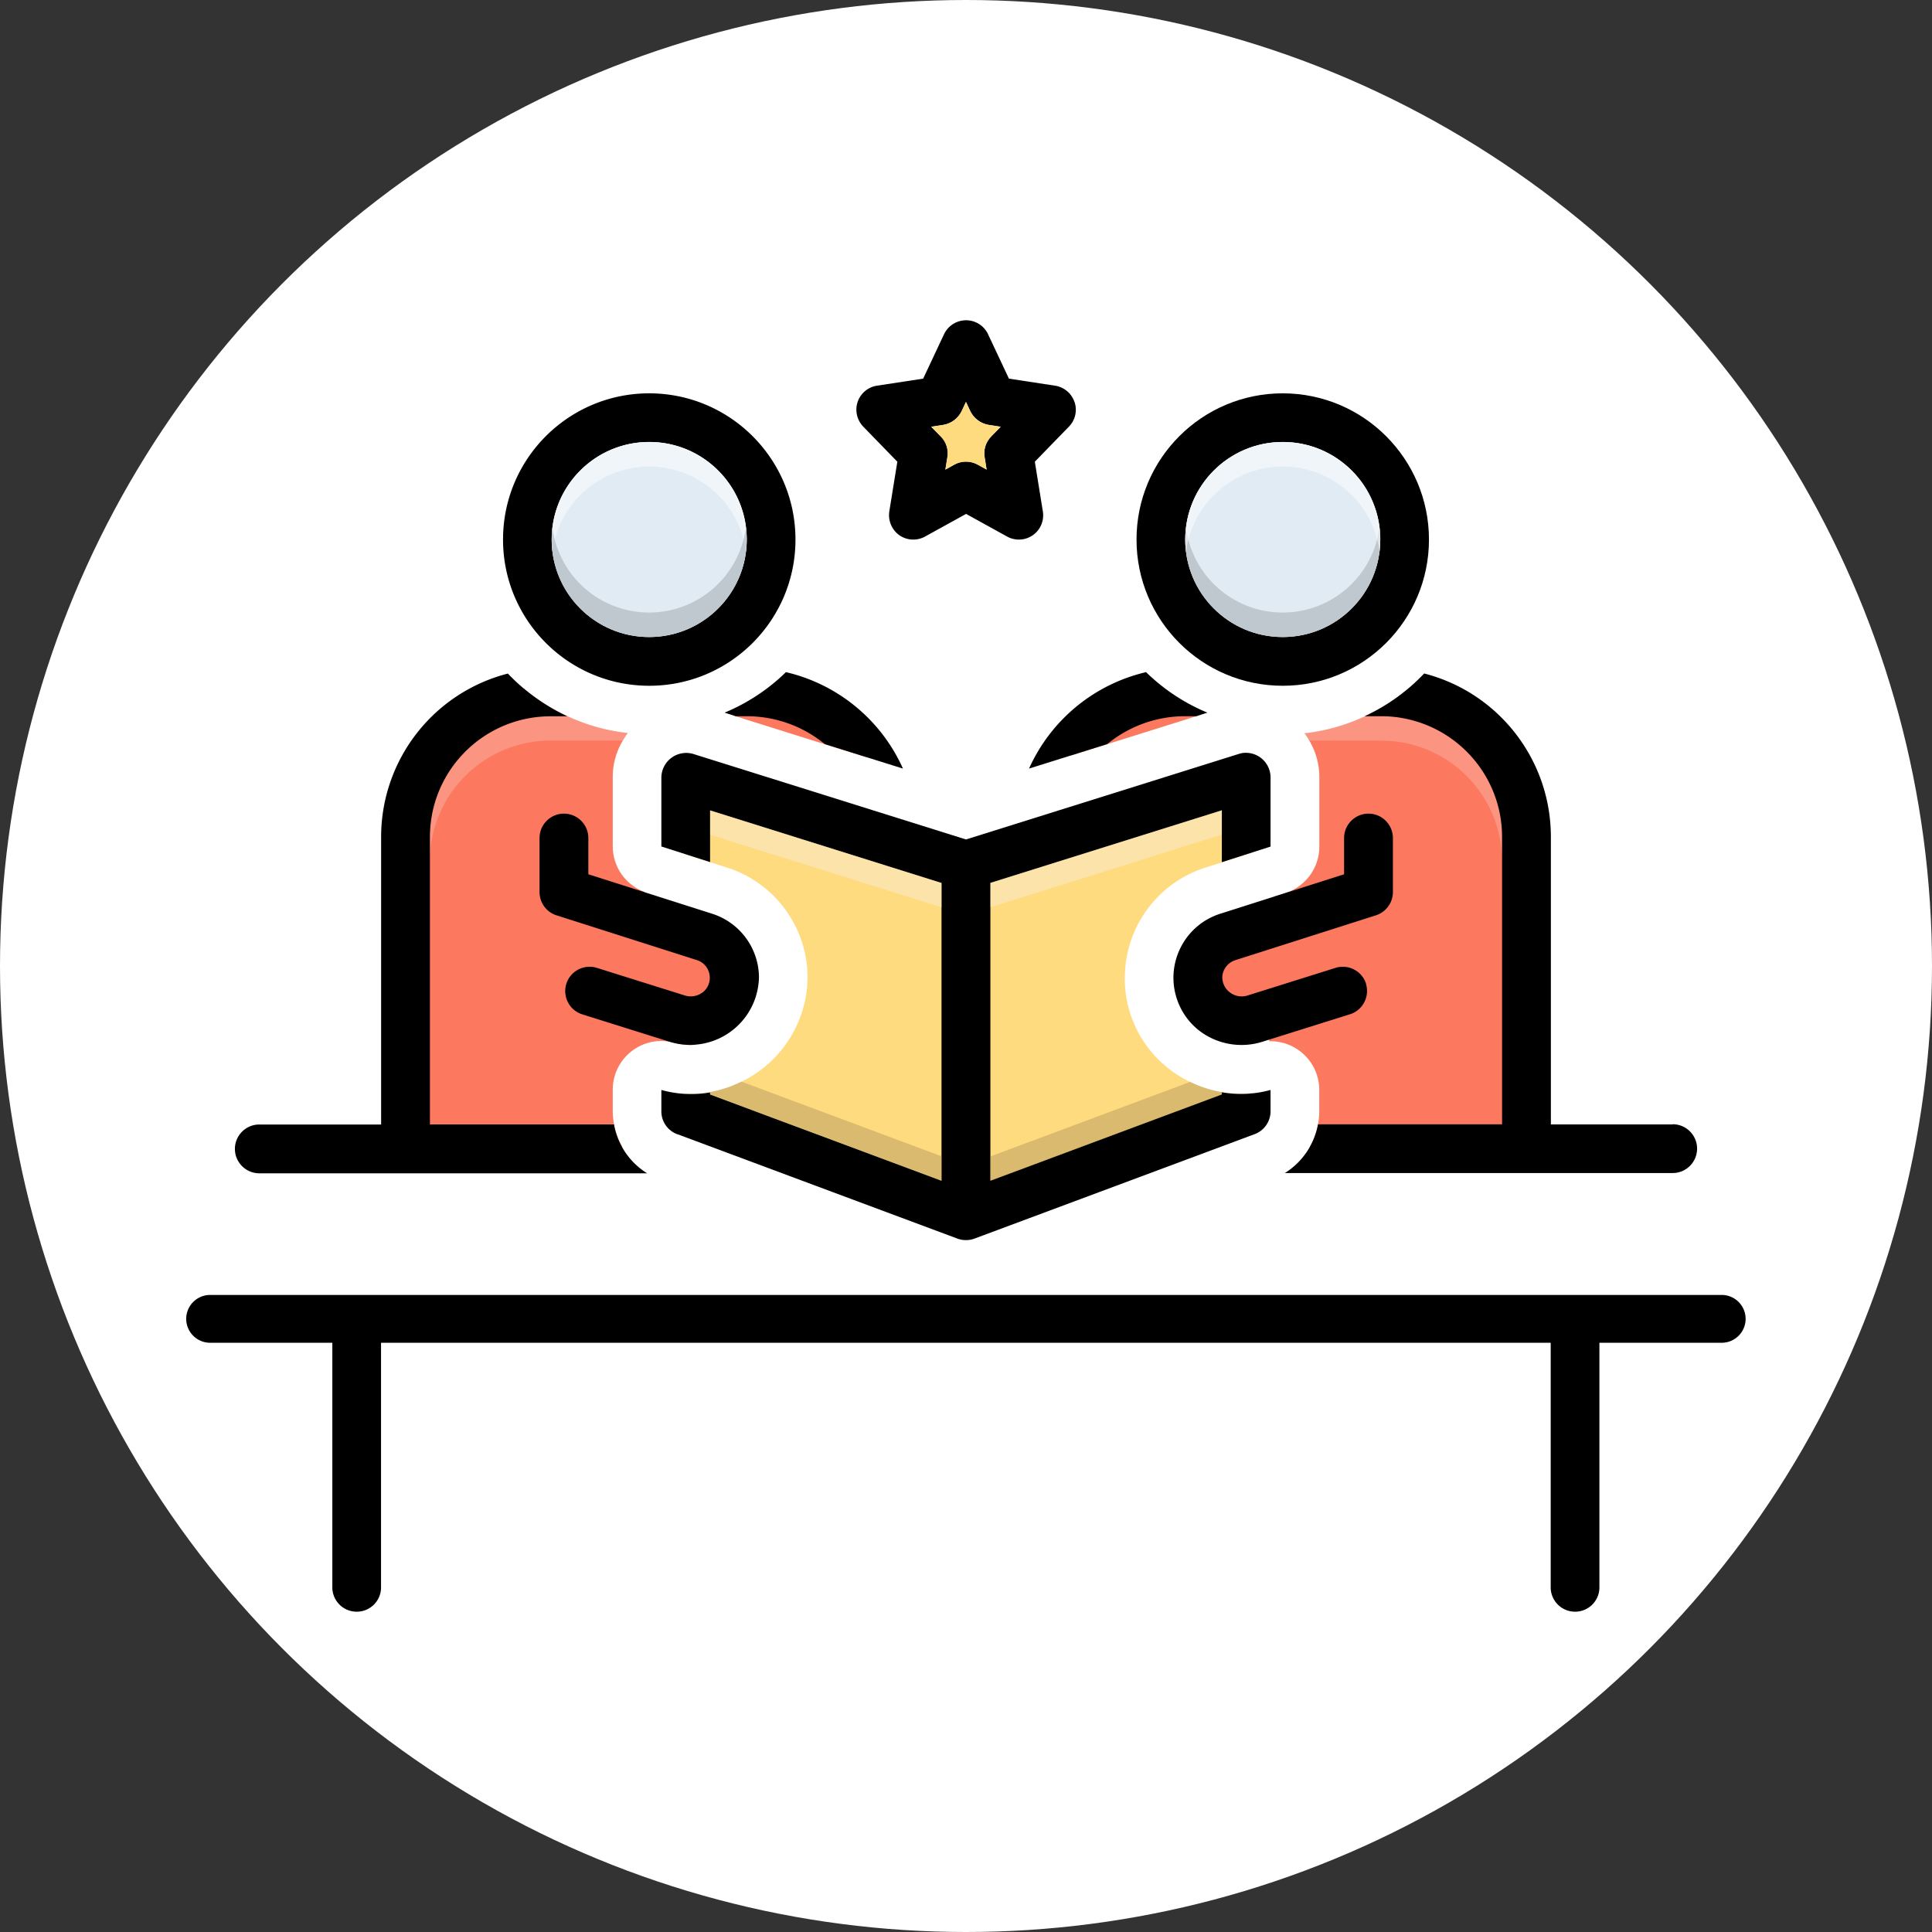
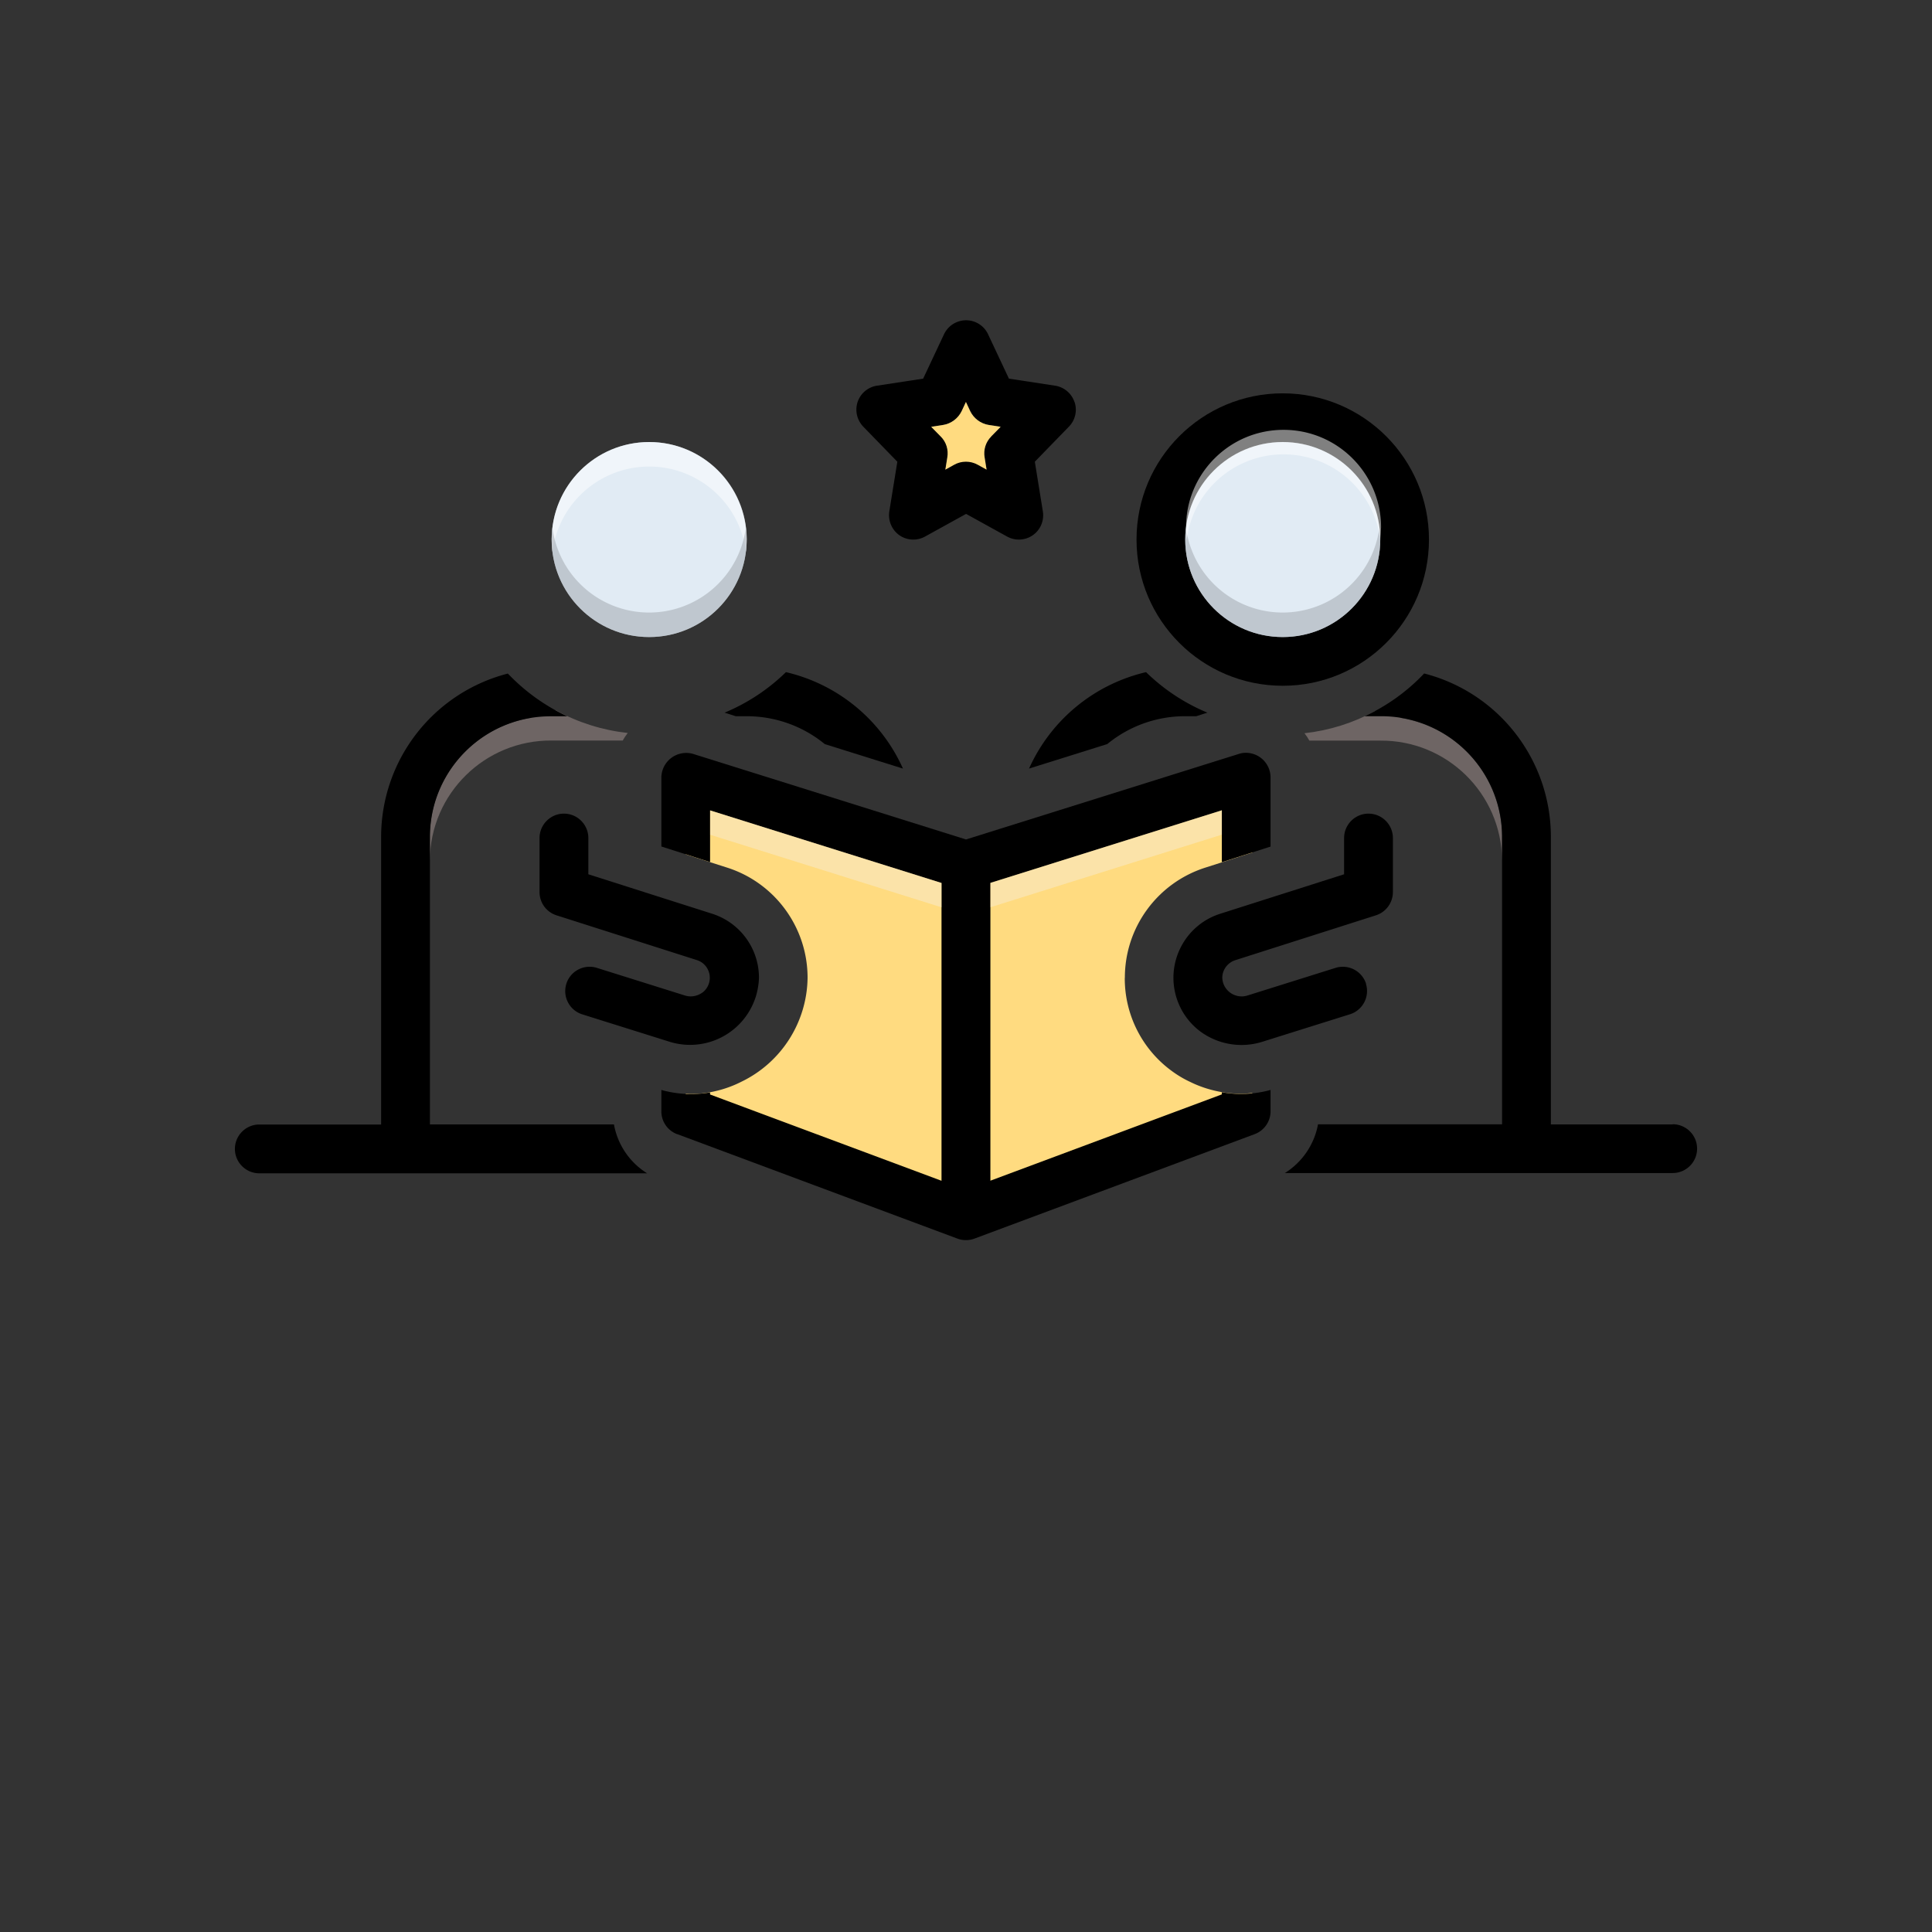
<svg xmlns="http://www.w3.org/2000/svg" id="Layer_2" data-name="Layer 2" viewBox="0 0 216.96 216.96">
  <rect x="0" y="0" width="216.96" height="216.96" fill="#333333" stroke="none" />
  <defs>
    <style>.cls-1{fill:#9fa5aa}.cls-1,.cls-10,.cls-2,.cls-3,.cls-4,.cls-5,.cls-6,.cls-8,.cls-9{stroke-width:0}.cls-1,.cls-2,.cls-6,.cls-8,.cls-9{isolation:isolate}.cls-1,.cls-6,.cls-8{opacity:.5}.cls-2{fill:#f9dbd7;opacity:.3}.cls-3{fill:#fc785e}.cls-5{fill:#ffdb80}.cls-6{fill:#fff}.cls-8{fill:#f9edd2}.cls-9{fill:#ad9359;opacity:.45}.cls-10{fill:#e1ebf4}</style>
  </defs>
  <g id="Layer_1-2" data-name="Layer 1">
-     <circle cx="108.48" cy="108.48" r="108.48" style="fill:#fff;stroke-width:0" />
    <path class="cls-5" d="M126.31 109.81a12.87 12.87 0 0 0 5.32 10.49c.63.46 1.3.86 2.01 1.19 1.17.58 2.43.97 3.72 1.18.34.05.68.1 1.04.12s.7.04 1.05.04c.4 0 .78-.05 1.18-.08v1.3l-32.15 11.96-31.47-11.27v-1.94c.16.01.31.04.48.04.21 0 .41 0 .62-.01.04.01.07.01.11 0 .22 0 .45-.02.67-.05 1.52-.17 3-.61 4.36-1.3 4.49-2.16 7.37-6.68 7.44-11.66.01-5.68-3.68-10.71-9.1-12.41l-4.58-1.46v-8.32l33.69 10.6 29.94-10.6v8.11l-5.21 1.67c-5.43 1.7-9.12 6.72-9.11 12.41Z" />
-     <path class="cls-3" d="M97.38 85.06 97.19 83l-10.6-5.35a22.15 22.15 0 0 1-4.28 2.69c3.45 1.08 9.49 2.98 15.07 4.72ZM80.65 106.91c-.79 2.63-1.3 5.34-1.53 8.07v.29c-.22.41-.44.82-.68 1.22-.17.25-.28.54-.33.83-.16.01-.36.05-.52.05-.65-.01-1.3-.11-1.93-.29-.45-.11-.92-.17-1.38-.18-3.02 0-5.47 2.45-5.47 5.47v2.41c.01 1.42.39 2.82 1.09 4.05H45.38s-1.55-22.75 0-37.46c1.08-10.4 8.93-13.27 13.44-14.07 1.12.95 2.33 1.78 3.63 2.48 2.49 1.37 5.22 2.23 8.05 2.54-.2.26-.39.54-.55.83a7.923 7.923 0 0 0-1.14 4.1v7.79a5.47 5.47 0 0 0 3.56 5.12 6.492 6.492 0 0 0 4.98 3.54c.37.34.75.64 1.16.96.44.33.91.63 1.4.88.26.45.51.9.75 1.35ZM134.66 80.33a22.15 22.15 0 0 1-4-2.46h-1.99c-3.82.7-7 3.34-8.39 6.97l14.39-4.51ZM170.57 87.27v41.57h-23.51a8.22 8.22 0 0 0 1.09-4.05v-2.39c0-3.02-2.45-5.47-5.47-5.47-.04 0-.08.01-.12.01a6.675 6.675 0 0 0-6.43-4.97v-3.65c0-.93-.2-1.84-.56-2.7.75-.16 1.97-.41 1-.3 1.85-.1 3.6-.84 4.95-2.11.71-.73 1.26-1.6 1.63-2.54l1.19-.38a5.487 5.487 0 0 0 3.82-5.21v-7.8c0-1.44-.39-2.86-1.12-4.1-.16-.29-.34-.57-.55-.83 2.78-.31 5.47-1.15 7.92-2.49h.01c1.21-.64 2.36-1.4 3.42-2.27 8.32 2.2 12.72 9.7 12.72 9.7Z" />
-     <path class="cls-4" d="M193.31 145.42H23.65a2.69 2.69 0 0 0-2.74 2.63 2.69 2.69 0 0 0 2.63 2.74h13.78v27.52a2.736 2.736 0 0 0 2.79 2.68 2.726 2.726 0 0 0 2.68-2.68v-27.52h131.35v27.52a2.736 2.736 0 0 0 2.79 2.68 2.726 2.726 0 0 0 2.68-2.68v-27.52h13.68a2.69 2.69 0 0 0 2.74-2.63 2.69 2.69 0 0 0-2.63-2.74h-.1ZM72.91 44.17c-9.07 0-16.42 7.35-16.42 16.42s7.35 16.42 16.42 16.42 16.42-7.35 16.42-16.42c0-9.06-7.35-16.41-16.42-16.42Zm0 27.36c-6.05 0-10.95-4.9-10.95-10.95s4.9-10.95 10.95-10.95 10.95 4.9 10.95 10.95c0 6.04-4.9 10.94-10.95 10.95Z" />
    <path class="cls-10" d="M83.85 60.59c0 6.05-4.9 10.95-10.95 10.95s-10.95-4.9-10.95-10.95 4.9-10.95 10.95-10.95c6.04 0 10.94 4.9 10.95 10.95Z" />
    <path class="cls-4" d="M144.05 44.17c-9.07 0-16.42 7.35-16.42 16.42s7.35 16.42 16.42 16.42 16.42-7.35 16.42-16.42c0-9.06-7.35-16.41-16.42-16.42Zm0 27.36c-6.05 0-10.95-4.9-10.95-10.95s4.9-10.95 10.95-10.95S155 54.53 155 60.58c0 6.04-4.9 10.94-10.95 10.95Z" />
    <path class="cls-10" d="M155 60.59c0 6.05-4.9 10.95-10.95 10.95s-10.95-4.9-10.95-10.95 4.9-10.95 10.95-10.95c6.04 0 10.94 4.9 10.95 10.95Z" />
    <path class="cls-4" d="M78.88 111.46c-.56.41-1.28.54-1.94.34l-9.91-3.11c-1.44-.45-2.98.35-3.43 1.79s.35 2.98 1.79 3.43l9.91 3.11a7.737 7.737 0 0 0 9.61-5.22c.19-.65.3-1.32.32-2 0-3.3-2.14-6.21-5.29-7.2l-13.87-4.42v-4.07c0-1.51-1.23-2.74-2.74-2.74s-2.74 1.23-2.74 2.74v6.07c0 1.19.77 2.25 1.91 2.61l15.77 5.03c1.09.35 1.69 1.52 1.34 2.62-.13.41-.39.77-.73 1.03Z" />
    <path class="cls-4" d="m76.05 127.36 31.46 11.73c.62.23 1.31.23 1.93 0l31.46-11.73c1.07-.4 1.78-1.42 1.78-2.56v-2.4c-1.78.49-3.65.58-5.47.26v.24l-25.99 9.69V99.15L137.21 91v5.82l5.47-1.75v-7.8a2.768 2.768 0 0 0-2.8-2.73c-.26 0-.51.04-.75.12l-30.65 9.61-30.65-9.61a2.795 2.795 0 0 0-3.56 2.61v7.79l5.47 1.75v-5.8l25.99 8.15v33.44l-25.99-9.69v-.23c-1.82.31-3.69.22-5.47-.28v2.41c0 1.14.71 2.16 1.78 2.56Z" />
    <path class="cls-4" d="M153.41 110.48a2.743 2.743 0 0 0-3.43-1.79l-9.91 3.11c-1.15.35-2.37-.3-2.72-1.45a2.54 2.54 0 0 1-.09-.54c0-.91.61-1.72 1.48-1.99l15.77-5.03a2.75 2.75 0 0 0 1.91-2.61v-6.07c0-1.51-1.23-2.74-2.74-2.74s-2.74 1.23-2.74 2.74v4.07l-13.87 4.42c-3.98 1.24-6.19 5.48-4.95 9.45a7.507 7.507 0 0 0 2.74 3.83 7.806 7.806 0 0 0 6.83 1.13l9.91-3.11a2.739 2.739 0 0 0 1.79-3.43ZM120.66 45.14a2.734 2.734 0 0 0-2.19-1.83l-5.17-.79-2.34-4.98a2.725 2.725 0 0 0-3.64-1.31c-.58.27-1.04.74-1.31 1.31l-2.34 4.98-5.17.79c-1.49.22-2.52 1.6-2.3 3.09.08.57.35 1.1.75 1.52l3.82 3.93-.9 5.57c-.16 1.03.27 2.07 1.12 2.68.86.6 1.98.66 2.9.15l4.6-2.54 4.6 2.54c1.32.73 2.98.26 3.71-1.05.3-.54.41-1.17.31-1.78l-.9-5.57 3.82-3.93c.72-.73.97-1.8.64-2.78Zm-9.34 3.87c-.62.62-.89 1.5-.74 2.35l.22 1.37-.99-.55c-.83-.46-1.83-.46-2.65 0l-.99.55.22-1.37c.15-.86-.12-1.74-.74-2.35l-1.07-1.09 1.35-.21c.9-.15 1.67-.73 2.07-1.55l.48-1.03.48 1.03c.4.82 1.17 1.4 2.07 1.55l1.35.21-1.07 1.09Z" />
    <path class="cls-5" d="M111.31 49.02c-.62.62-.89 1.5-.74 2.35l.22 1.37-.99-.55c-.83-.46-1.83-.46-2.65 0l-.99.55.22-1.37c.15-.86-.12-1.74-.74-2.35l-1.07-1.09 1.35-.21c.9-.15 1.67-.73 2.07-1.55l.48-1.03.48 1.03c.4.82 1.17 1.4 2.07 1.55l1.35.21-1.07 1.09Z" />
    <path class="cls-4" d="m92.62 83.56 8.78 2.75a19.16 19.16 0 0 0-13.14-10.83 21.872 21.872 0 0 1-6.89 4.55l1.26.4h1.22c3.2 0 6.3 1.1 8.77 3.13ZM134.33 80.43l1.26-.4a21.817 21.817 0 0 1-6.89-4.55 19.185 19.185 0 0 0-13.14 10.83l8.78-2.75c2.47-2.03 5.57-3.14 8.77-3.13h1.22Z" />
-     <path class="cls-9" d="M133.64 121.49c1.17.58 2.43.97 3.72 1.18-.05 0-.1 0-.15-.01v.25l-25.98 9.69v-2.74l22.41-8.36ZM140.63 122.75v.03c-.4.04-.81.07-1.22.07-.34 0-.68-.02-1.01-.05.36.03.7.04 1.05.04.4 0 .78-.05 1.18-.08ZM77.49 122.83c.21 0 .41 0 .62-.01-.17.02-.35.03-.52.03-.19 0-.38 0-.57-.01v-.04c.16.01.31.04.48.04ZM105.73 129.85v2.74l-25.98-9.69v-.25c-.51.09-1.02.14-1.53.16 1.75-.11 3.47-.57 5.04-1.35l22.48 8.39Z" />
    <path class="cls-6" d="M83.85 60.59c0 .46-.03.91-.08 1.37a10.953 10.953 0 0 0-21.73 0c-.05-.45-.08-.91-.08-1.37 0-6.05 4.9-10.95 10.95-10.95s10.95 4.9 10.95 10.95Z" />
    <path class="cls-1" d="M83.85 60.59c0 6.05-4.9 10.95-10.95 10.95s-10.95-4.9-10.95-10.95c0-.46.03-.91.08-1.37a10.953 10.953 0 0 0 21.73 0c.06.45.08.91.08 1.37ZM155 60.59c0 6.05-4.9 10.95-10.95 10.95s-10.95-4.9-10.95-10.95c0-.46.03-.91.08-1.37a10.953 10.953 0 0 0 21.73 0c.06.45.08.91.08 1.37Z" />
-     <path class="cls-6" d="M155 60.59c0 .46-.03.91-.08 1.37a10.953 10.953 0 0 0-21.73 0c-.06-.45-.08-.91-.08-1.37 0-6.05 4.9-10.95 10.95-10.95s10.95 4.9 10.95 10.95Z" />
+     <path class="cls-6" d="M155 60.59a10.953 10.953 0 0 0-21.73 0c-.06-.45-.08-.91-.08-1.37 0-6.05 4.9-10.95 10.95-10.95s10.95 4.9 10.95 10.95Z" />
    <path class="cls-8" d="M105.73 99.15v2.74l-25.98-8.15V91l25.98 8.15ZM137.21 90.99v2.74l-25.98 8.15v-2.74l25.98-8.15Z" />
    <path class="cls-2" d="M70.48 82.33c-.2.26-.39.54-.55.83h-7.98c-7.48-.06-13.6 5.94-13.68 13.42v-2.74c.06-6.56 4.82-12.13 11.29-13.22.85-.56 1.85-.85 2.87-.85 2.49 1.37 5.22 2.23 8.05 2.54ZM168.68 93.85v2.74c-.08-7.48-6.2-13.48-13.68-13.42h-7.96c-.16-.29-.34-.57-.55-.83 2.78-.31 5.47-1.15 7.92-2.49h.01c1.03.06 2.04.33 2.97.79 6.47 1.09 11.22 6.66 11.29 13.22Z" />
    <path class="cls-4" d="M68.95 126.27H48.28V93.85c.08-7.48 6.2-13.48 13.68-13.41h1.75c-2.51-1.17-4.77-2.8-6.68-4.8A18.944 18.944 0 0 0 42.8 93.86v32.42H29.12c-1.51 0-2.74 1.23-2.74 2.74s1.23 2.74 2.74 2.74h43.55a8.165 8.165 0 0 1-3.72-5.47ZM187.84 126.27h-13.68V93.85c-.06-8.6-5.9-16.08-14.23-18.22-1.9 2.01-4.17 3.64-6.68 4.8H155c7.48-.06 13.6 5.94 13.68 13.41v32.42h-20.67a8.209 8.209 0 0 1-3.72 5.47h43.55c1.51 0 2.74-1.23 2.74-2.74s-1.23-2.74-2.74-2.74Z" />
  </g>
</svg>